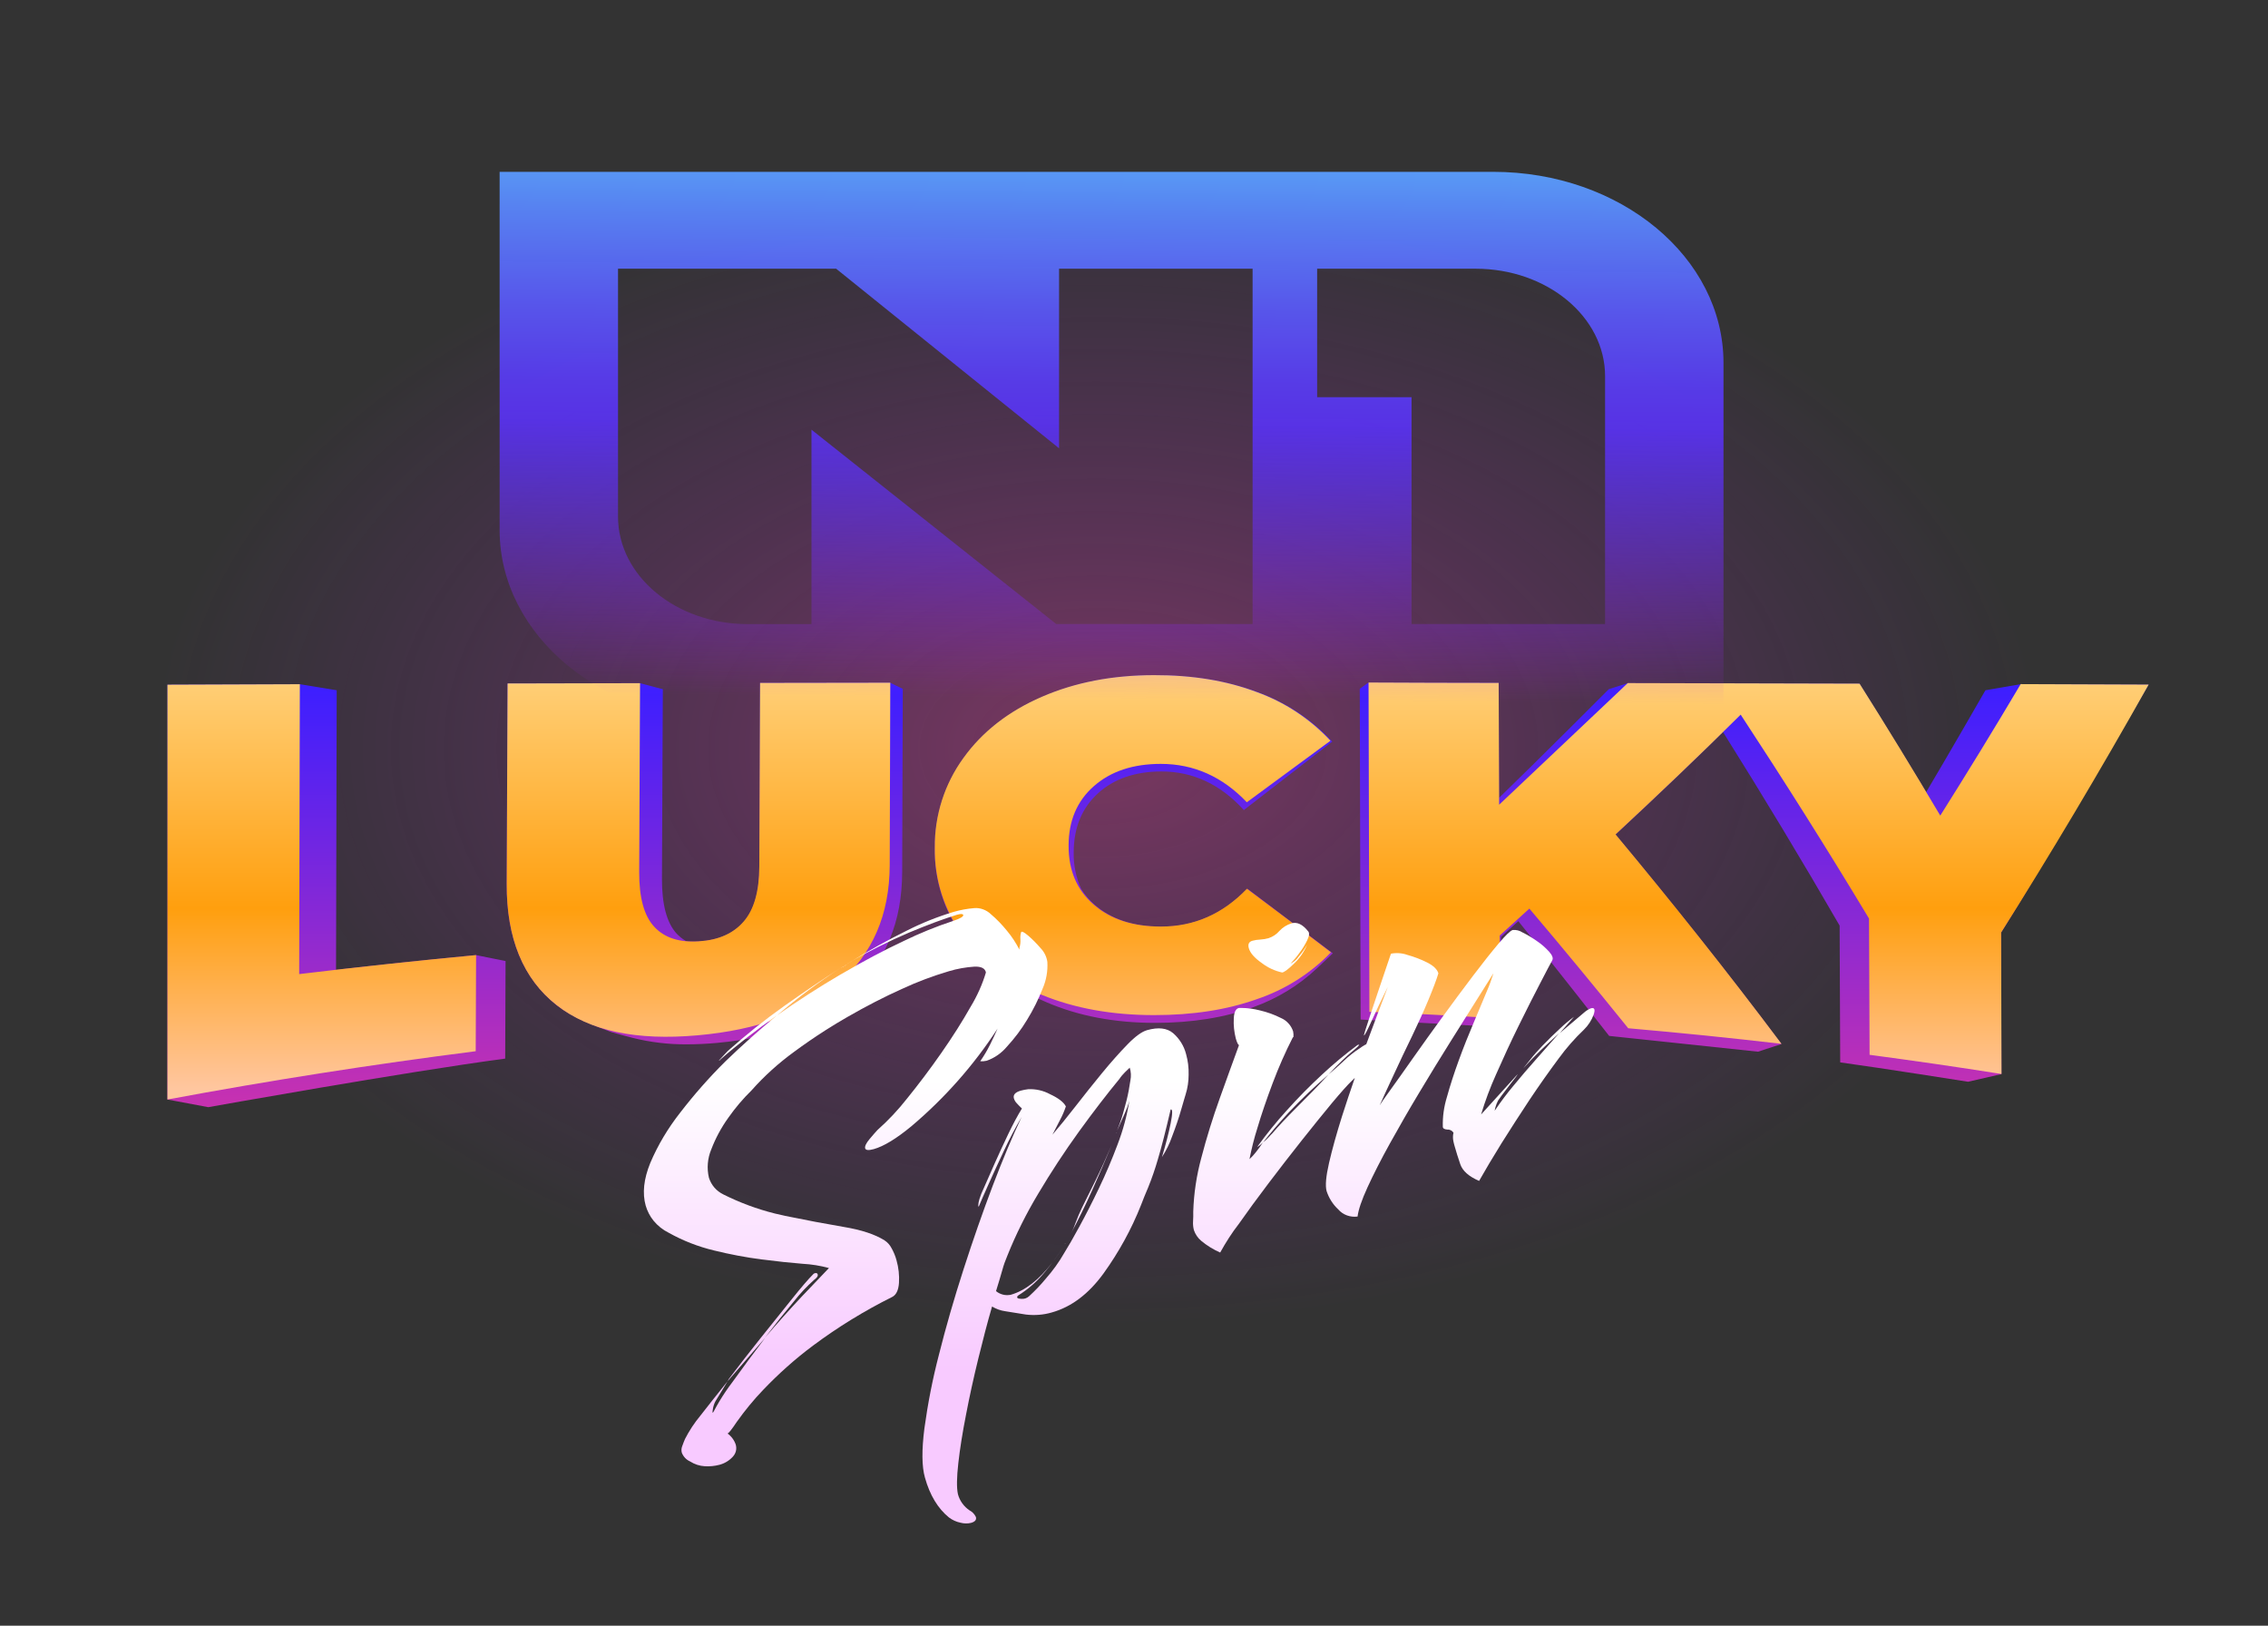
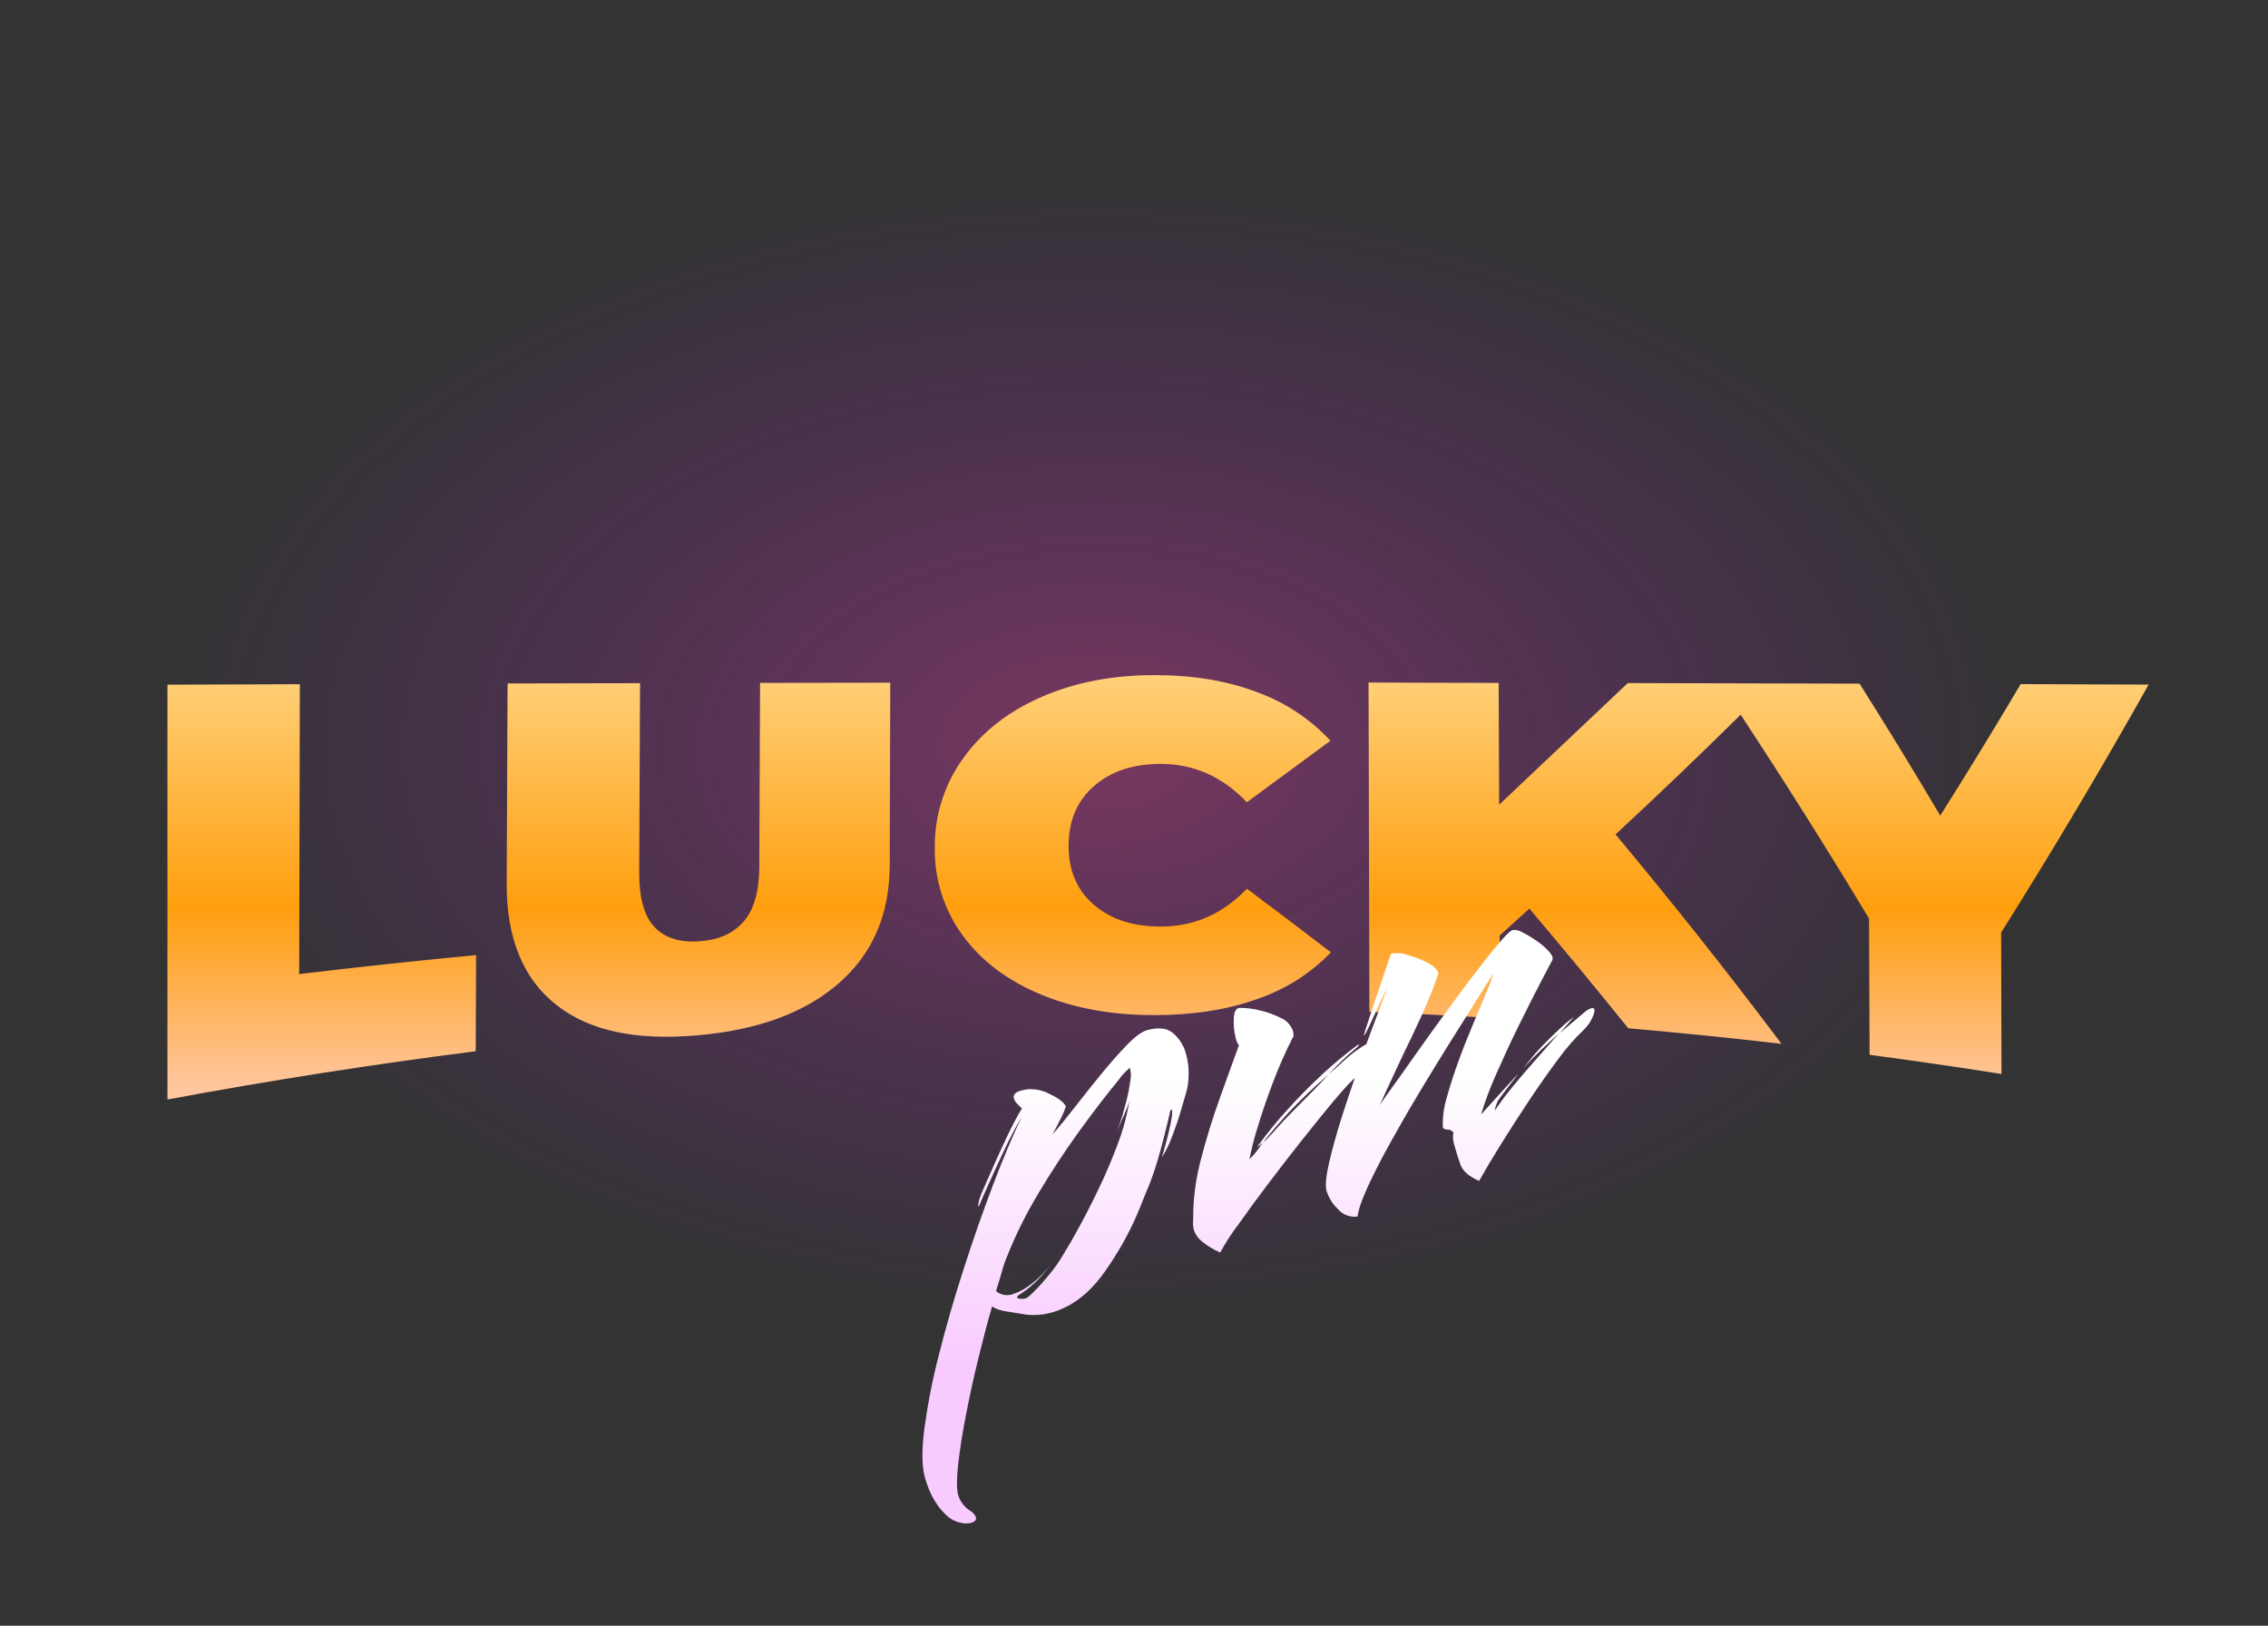
<svg xmlns="http://www.w3.org/2000/svg" version="1.1" id="Слой_1" x="0px" y="0px" viewBox="0 0 240 172" style="enable-background:new 0 0 240 172;" xml:space="preserve">
  <rect x="0" y="0" width="240" height="172" fill="#333333" stroke="none" />
  <style type="text/css">
	.st0{fill:url(#SVGID_1_);}
	.st1{fill-rule:evenodd;clip-rule:evenodd;fill:url(#SVGID_00000046332916450699500750000001886491203653946503_);}
	.st2{fill-rule:evenodd;clip-rule:evenodd;fill:url(#SVGID_00000081633256187717936570000005504080545678764222_);}
	.st3{fill-rule:evenodd;clip-rule:evenodd;fill:url(#SVGID_00000088103966517554472060000007511546426063467187_);}
	.st4{fill:url(#SVGID_00000125562943330054964520000010359080270719572147_);}
	.st5{fill:url(#SVGID_00000168812513764382654780000007516670696579617195_);}
	.st6{fill:url(#SVGID_00000157297898011944708340000003057153234937440427_);}
	.st7{fill:url(#SVGID_00000111180637384565857200000013136833888395282076_);}
	.st8{fill:url(#SVGID_00000176742534050083067950000016177150943352561559_);}
	.st9{fill-rule:evenodd;clip-rule:evenodd;fill:url(#SVGID_00000143586053909406493230000001228941146066554776_);}
	.st10{fill-rule:evenodd;clip-rule:evenodd;fill:url(#SVGID_00000071557594924680939200000007955334418344917691_);}
	.st11{fill:url(#SVGID_00000047031876479494282690000012840369254724317875_);}
	.st12{fill-rule:evenodd;clip-rule:evenodd;fill:url(#SVGID_00000055688839461981613240000012514052035163464083_);}
</style>
  <g>
    <radialGradient id="SVGID_1_" cx="-296.522" cy="387.258" r="1" gradientTransform="matrix(4.000000e-15 61 100.5 -6.000000e-15 -38803.195 18167)" gradientUnits="userSpaceOnUse">
      <stop offset="0" style="stop-color:#FF41B3;stop-opacity:0.35" />
      <stop offset="1" style="stop-color:#B71DFF;stop-opacity:0" />
    </radialGradient>
    <path class="st0" d="M116.22,140.18c55.51,0,100.5-27.31,100.5-61c0-33.69-44.99-61-100.5-61c-55.5,0-100.5,27.31-100.5,61   C15.72,112.87,60.72,140.18,116.22,140.18z" />
    <linearGradient id="SVGID_00000115504945619690861170000016913348078577241738_" gradientUnits="userSpaceOnUse" x1="122.542" y1="56.14" x2="122.542" y2="100.14" gradientTransform="matrix(1 0 0 -1 0 173.276)">
      <stop offset="0" style="stop-color:#C831B0" />
      <stop offset="1" style="stop-color:#3E1FFF" />
    </linearGradient>
-     <path style="fill-rule:evenodd;clip-rule:evenodd;fill:url(#SVGID_00000115504945619690861170000016913348078577241738_);" d="   M140.98,78.46l-0.06-0.06c-2.18-2.33-4.88-4.11-7.88-5.19c-3.16-1.18-6.8-1.78-10.84-1.78c-4.4,0-8.4,0.77-11.91,2.3   c-3.53,1.53-6.33,3.72-8.33,6.5c-2,2.77-3.07,6.1-3.04,9.52c-0.06,3.38,0.99,6.68,3,9.4c0.75,1.02,2.97,3.11,2.99,3.13   c0.02,0.02,0.3,0.26,0.32,0.28c1.64,1.46,3.51,2.64,5.54,3.49c3.34,1.44,7.19,2.17,11.44,2.17h0.03c3.91,0,7.42-0.57,10.43-1.68   c2.49-0.89,4.78-2.29,6.7-4.1l1.67-1.58l-9.01-6.82l-0.07,0.02c-2.54,2.63-5.57,3.98-9.04,3.98c-2.92,0-5.28-0.77-7.04-2.29   c-0.58-0.5-1.08-1.08-1.48-1.73c-0.54-1.2-0.81-2.51-0.78-3.83c0-2.59,0.86-4.69,2.55-6.24c1.69-1.55,3.96-2.33,6.74-2.33   c3.31,0,6.23,1.36,8.67,4.04l0.04,0.05L140.98,78.46z M80.51,72.26c4.59-0.01,9.11-0.01,13.7-0.02l1.32,0.64l-0.06,19.38   c-0.02,5.28-1.72,9.39-5.2,12.56c-3.42,3.1-8.25,4.96-14.38,5.52c-1.1,0.1-2.17,0.15-3.17,0.15c-1.94,0.02-3.88-0.21-5.76-0.68   c-0.06-0.01-2.16-0.57-2.22-0.6l-0.04-0.01h0l0,0c-2.14-0.8-4.12-1.54-5.74-2.81c-3.55-2.78-5.37-7.03-5.34-12.83l0.09-21.25   l0.08,0c4.67-0.01,9.27-0.02,13.94-0.03l2.41,0.64l-0.09,20.06c-0.01,2.69,0.5,4.62,1.52,5.76c0.3,0.33,0.65,0.61,1.04,0.83   c0.26,0.03,0.53,0.04,0.8,0.04c0.2,0,0.41-0.01,0.63-0.02c2.03-0.13,3.61-0.83,4.68-2.07c1.08-1.24,1.63-3.19,1.64-5.79l0.08-19.48   H80.51z M53.4,112.01c-10.42,1.38-31.36,5.13-31.36,5.13l-4.32-0.81V72.44l0.08,0c4.67-0.02,9.27-0.04,13.94-0.05l3.89,0.64   l-0.07,29.58c4.95-0.57,9.88-1.09,14.82-1.56l3.12,0.63L53.46,112L53.4,112.01z M203.83,83.8c2.1-3.52,6.27-10.77,6.27-10.77   l3.72-0.64l13.54,0.05c0,0-10.27,17.76-15.61,26.23l0.04,14.97l-3.53,0.81c0,0-9.03-1.43-13.47-2.04l-0.06-0.01l-0.06-14.47   c-3.91-6.77-8.04-13.62-12.34-20.48c-3.58,3.51-7.39,7.14-11.38,10.85c6.31,7.57,12.08,14.85,17.56,22.16l-2.48,0.81l-15.75-1.67   c0,0-6.24-7.99-9.61-12.14c-0.61,0.56-1.22,1.11-1.83,1.66l0.03,8.83l-1.49,0.64l-13.4-0.72l-0.09-34.99l0.88-0.64l13.81,0.02   l0.05,12.15c4.11-3.97,11.61-11.49,11.61-11.49l2-0.64c2.53,0.01,5.1,0.01,7.65,0.02l2.03,0l0,0l0.14,0   c0.81,0,14.71,0.04,14.71,0.04S201.56,80.02,203.83,83.8z" />
    <g>
      <linearGradient id="SVGID_00000170961535325229177640000011117189396771405986_" gradientUnits="userSpaceOnUse" x1="122.542" y1="105.008" x2="122.542" y2="58.099" gradientTransform="matrix(1 0 0 -1 0 173.276)">
        <stop offset="0" style="stop-color:#FFD687" />
        <stop offset="0.594" style="stop-color:#FF9F0E" />
        <stop offset="1" style="stop-color:#FFC69F" />
      </linearGradient>
      <path style="fill-rule:evenodd;clip-rule:evenodd;fill:url(#SVGID_00000170961535325229177640000011117189396771405986_);" d="    M122.84,98.03c-2.94,0-5.3-0.76-7.09-2.31c-1.79-1.54-2.68-3.63-2.67-6.26c0-2.63,0.9-4.73,2.68-6.29    c1.79-1.57,4.14-2.35,7.08-2.35c3.49,0,6.52,1.35,9.1,4.06c2.95-2.17,5.9-4.34,8.85-6.51c-2.17-2.33-4.86-4.1-7.85-5.17    c-3.17-1.19-6.77-1.78-10.81-1.77c-4.4,0-8.36,0.76-11.88,2.29c-3.53,1.53-6.3,3.69-8.3,6.47c-2,2.75-3.06,6.07-3.03,9.47    c-0.06,3.36,0.99,6.65,2.98,9.35c2,2.71,4.76,4.77,8.3,6.23c3.54,1.46,7.51,2.16,11.93,2.16c4.06,0,7.67-0.55,10.85-1.68    c2.98-1,5.68-2.7,7.86-4.96c-2.96-2.28-5.93-4.52-8.89-6.73C129.37,96.72,126.33,98.03,122.84,98.03z M78.69,97.5    c1.1-1.26,1.65-3.2,1.66-5.84l0.08-19.41c4.59-0.01,9.19-0.01,13.78-0.02l-0.06,19.31c-0.02,5.25-1.82,9.38-5.4,12.5    c-3.58,3.12-8.57,4.94-14.96,5.5c-6.39,0.56-11.35-0.42-14.89-3.2c-3.55-2.77-5.31-7.09-5.28-12.86l0.09-21.17    c4.67-0.01,9.34-0.02,14.02-0.03l-0.09,19.98c-0.01,2.72,0.52,4.66,1.61,5.81c1.08,1.16,2.66,1.66,4.72,1.52    C76.02,99.46,77.59,98.77,78.69,97.5z M17.72,72.44c4.67-0.02,9.34-0.04,14.01-0.05l-0.07,30.67c6.23-0.75,12.47-1.42,18.72-2.01    l-0.04,10.17c-10.91,1.39-21.78,3.09-32.62,5.11V72.44z M158.59,72.25l0.05,12.89l13.61-12.87c3.25,0.01,21.44,0.05,24.53,0.06    c2.85,4.51,5.7,9.17,8.54,13.96c2.83-4.49,5.67-9.12,8.51-13.91c4.51,0.02,9.03,0.03,13.54,0.05c-5.23,9.3-10.42,18-15.61,26.23    c0.01,4.99,0.03,9.98,0.04,14.97c-4.65-0.74-9.3-1.41-13.96-2.03l-0.06-14.42c-4.52-7.51-9.05-14.67-13.58-21.57    c-4.41,4.37-8.82,8.57-13.24,12.67c5.85,7.02,11.71,14.36,17.56,22.16c-5.4-0.63-10.81-1.18-16.22-1.65    c-3.49-4.33-6.98-8.55-10.46-12.66c-1.05,0.95-2.09,1.91-3.14,2.85l0.03,8.78c-4.61-0.29-9.21-0.53-13.82-0.71l-0.09-34.84    C149.41,72.24,154,72.24,158.59,72.25z" />
    </g>
    <g>
      <linearGradient id="SVGID_00000122721892573318883360000008439450477947839109_" gradientUnits="userSpaceOnUse" x1="89.495" y1="76.822" x2="89.495" y2="28.492" gradientTransform="matrix(1 0 0 -1 0 173.276)">
        <stop offset="0.37" style="stop-color:#FFFFFF" />
        <stop offset="1" style="stop-color:#F8CAFF" />
      </linearGradient>
-       <path style="fill-rule:evenodd;clip-rule:evenodd;fill:url(#SVGID_00000122721892573318883360000008439450477947839109_);" d="    M74.59,155.13c0.51,0.03,1.03-0.02,1.53-0.15c0.54-0.14,1.03-0.43,1.41-0.84c0.16-0.17,0.28-0.37,0.34-0.6    c0.06-0.23,0.05-0.46-0.01-0.69c-0.16-0.48-0.47-0.9-0.88-1.19c0.1,0.02,0.43-0.39,0.99-1.23c0.85-1.19,1.77-2.32,2.78-3.37    c1.63-1.71,3.39-3.28,5.28-4.69c2.63-1.96,5.43-3.68,8.36-5.14c0.44-0.21,0.69-0.72,0.74-1.5c0.05-0.81-0.04-1.61-0.26-2.39    c-0.12-0.45-0.3-0.88-0.53-1.29c-0.17-0.33-0.43-0.62-0.74-0.82c-1-0.63-2.44-1.11-4.32-1.42c-1.89-0.32-3.95-0.71-6.2-1.17    c-0.37-0.08-0.73-0.16-1.09-0.25c-1.88-0.47-3.71-1.15-5.45-2.02c-0.36-0.18-0.68-0.42-0.94-0.72c-0.26-0.3-0.46-0.66-0.58-1.04    c-0.24-1-0.15-2.06,0.25-3.01c0.45-1.18,1.06-2.31,1.8-3.34c0.73-1.04,1.56-2.02,2.47-2.91c1.34-1.51,2.84-2.86,4.47-4.05    c1.08-0.8,2.19-1.56,3.33-2.29c0.77-0.49,1.54-0.96,2.33-1.41c2-1.15,3.94-2.15,5.82-2.99c1.59-0.74,3.23-1.35,4.91-1.85    c0.89-0.27,1.81-0.43,2.73-0.49c0.72-0.02,1.12,0.19,1.2,0.62c-0.38,1.27-0.93,2.49-1.62,3.63c-0.87,1.54-1.9,3.17-3.11,4.9    c-1.2,1.72-2.41,3.32-3.61,4.8c-0.94,1.2-1.99,2.32-3.13,3.33c-0.18,0.19-0.45,0.5-0.83,0.95c-0.38,0.45-0.53,0.78-0.48,0.99    c0.06,0.21,0.36,0.24,0.91,0.09c1.06-0.3,2.38-1.1,3.97-2.41c3.53-2.98,6.61-6.46,9.13-10.34c-0.25,0.57-0.52,1.15-0.81,1.73    c-0.3,0.6-0.64,1.17-1.02,1.72c0.22,0.02,0.45,0,0.67-0.05c0.84-0.29,1.58-0.81,2.15-1.49c0.81-0.88,1.53-1.83,2.14-2.85    c0.65-1.05,1.19-2.15,1.64-3.29c0.39-0.89,0.56-1.87,0.5-2.84c-0.08-0.54-0.33-1.05-0.71-1.44c-0.41-0.48-0.85-0.93-1.33-1.34    c-0.45-0.38-0.69-0.49-0.74-0.34c-0.07,0.24-0.09,0.49-0.07,0.74c0.02,0.3-0.01,0.59-0.1,0.88l-0.01,0.21    c-0.36-0.71-0.8-1.38-1.31-1.99c-0.52-0.64-1.09-1.24-1.72-1.77c-0.23-0.22-0.51-0.39-0.81-0.5c-0.3-0.11-0.62-0.16-0.94-0.13    c-0.73,0.06-1.44,0.19-2.14,0.39c-1.75,0.52-3.44,1.2-5.07,2.03c-1.9,0.94-3.88,2.04-5.94,3.3c-0.12,0.06-0.24,0.14-0.34,0.23    l0.17-0.12l0.17-0.12c2.01-1.16,4.1-2.2,6.23-3.11c1.96-0.82,3.65-1.45,5.07-1.89c0.42-0.12,0.65-0.11,0.69,0.01    c0.05,0.17-0.33,0.39-1.11,0.65c-1.76,0.58-3.48,1.28-5.15,2.09c-2.05,0.96-4.25,2.12-6.57,3.48l-0.13,0.07    c-2.29,1.34-4.53,2.78-6.73,4.33c1.1-0.94,2.22-1.84,3.35-2.68c1.13-0.84,2.26-1.62,3.37-2.34c0.09-0.03,0.17-0.07,0.24-0.13    c-0.02,0.04-0.03,0.06-0.01,0.05c0.01,0,0.01-0.01,0.02-0.02c0.03-0.03,0.07-0.05,0.12-0.07l0.17-0.12    c-0.04,0.01-0.07,0.02-0.1,0.04c-0.03,0.02-0.05,0.05-0.07,0.08l-0.13,0.04l-0.24,0.13c-1.89,1.21-3.87,2.55-5.95,4.02    c-2.09,1.48-4.09,3.08-6,4.78l-0.95,1.02c0.03-0.01,0.07-0.02,0.1-0.04c0.03-0.02,0.05-0.05,0.07-0.08    c0.91-0.8,1.88-1.59,2.89-2.38c1.01-0.78,2.05-1.55,3.11-2.3c-0.93,0.76-1.85,1.55-2.78,2.38c-0.93,0.83-1.82,1.66-2.68,2.49    c-1.72,1.7-3.32,3.52-4.8,5.44c-1.28,1.63-2.35,3.41-3.16,5.32c-0.69,1.7-0.85,3.2-0.48,4.51c0.17,0.57,0.44,1.11,0.82,1.58    c0.44,0.54,0.99,0.98,1.62,1.29c1.5,0.84,3.12,1.47,4.79,1.87c1.66,0.41,3.35,0.73,5.04,0.95l0.03,0c1.62,0.21,3.05,0.36,4.3,0.46    c0.94,0.05,1.88,0.2,2.79,0.45c-0.67,0.69-1.63,1.7-2.88,3.02c-1.25,1.33-2.54,2.77-3.88,4.33c1.07-1.39,2.09-2.67,3.06-3.83    c0.64-0.82,1.36-1.58,2.13-2.27c0.3-0.22,0.43-0.41,0.38-0.58c-0.04-0.13-0.14-0.17-0.31-0.12c-0.03,0.01-0.07,0.02-0.1,0.04    c-0.03,0.02-0.05,0.05-0.07,0.07c-0.5,0.5-1.25,1.37-2.24,2.61c-1,1.24-2.1,2.61-3.32,4.14c-1.17,1.46-2.29,2.91-3.38,4.35    L77,146.13c-1.08,1.35-2.04,2.56-2.88,3.64c-0.63,0.76-1.18,1.59-1.63,2.47c-0.11,0.26-0.21,0.51-0.3,0.77    c-0.09,0.22-0.1,0.46-0.04,0.69c0.16,0.41,0.47,0.74,0.87,0.92C73.49,154.92,74.03,155.1,74.59,155.13z M77,146.13l0.13-0.15    l3.85-4.45c-1.23,1.62-2.39,3.18-3.47,4.69c-0.25,0.33-0.49,0.66-0.72,1c-0.46,0.68-0.89,1.39-1.27,2.12    c-0.12,0.22-0.15,0.15-0.09-0.21c0.04-0.3,0.13-0.59,0.27-0.86L77,146.13z" />
      <linearGradient id="SVGID_00000107553621593009871620000016297896537160865690_" gradientUnits="userSpaceOnUse" x1="89.55" y1="76.822" x2="89.55" y2="28.492" gradientTransform="matrix(1 0 0 -1 0 173.276)">
        <stop offset="0.37" style="stop-color:#FFFFFF" />
        <stop offset="1" style="stop-color:#F8CAFF" />
      </linearGradient>
      <path style="fill:url(#SVGID_00000107553621593009871620000016297896537160865690_);" d="M89.6,102.04l-0.11,0.1    c0.01-0.02,0.03-0.04,0.04-0.06S89.58,102.05,89.6,102.04z" />
      <linearGradient id="SVGID_00000124857307085767690490000009626986028876711864_" gradientUnits="userSpaceOnUse" x1="112.836" y1="76.822" x2="112.836" y2="28.492" gradientTransform="matrix(1 0 0 -1 0 173.276)">
        <stop offset="0.37" style="stop-color:#FFFFFF" />
        <stop offset="1" style="stop-color:#F8CAFF" />
      </linearGradient>
      <path style="fill:url(#SVGID_00000124857307085767690490000009626986028876711864_);" d="M112.75,131.55l0.18-0.31l-0.04,0.07    L112.75,131.55z" />
      <linearGradient id="SVGID_00000144328561815720057610000016749852304959364241_" gradientUnits="userSpaceOnUse" x1="113.261" y1="76.822" x2="113.261" y2="28.492" gradientTransform="matrix(1 0 0 -1 0 173.276)">
        <stop offset="0.37" style="stop-color:#FFFFFF" />
        <stop offset="1" style="stop-color:#F8CAFF" />
      </linearGradient>
      <path style="fill:url(#SVGID_00000144328561815720057610000016749852304959364241_);" d="M113.2,130.75    c0.04-0.08,0.08-0.16,0.13-0.24C113.28,130.6,113.24,130.67,113.2,130.75z" />
      <linearGradient id="SVGID_00000101085478687779078520000017256741770615057826_" gradientUnits="userSpaceOnUse" x1="115.475" y1="76.822" x2="115.475" y2="28.492" gradientTransform="matrix(1 0 0 -1 0 173.276)">
        <stop offset="0.37" style="stop-color:#FFFFFF" />
        <stop offset="1" style="stop-color:#F8CAFF" />
      </linearGradient>
-       <path style="fill:url(#SVGID_00000101085478687779078520000017256741770615057826_);" d="M113.32,130.52    c0.8-1.48,1.55-3.03,2.27-4.63c0.76-1.69,1.43-3.26,2.03-4.7c-0.55,1.29-1.13,2.56-1.74,3.8s-1.08,2.18-1.4,2.82    c-0.24,0.49-0.45,1-0.64,1.51C113.7,129.72,113.53,130.13,113.32,130.52z" />
      <linearGradient id="SVGID_00000086692381101268782690000013485725904795225225_" gradientUnits="userSpaceOnUse" x1="118.17" y1="76.822" x2="118.17" y2="28.492" gradientTransform="matrix(1 0 0 -1 0 173.276)">
        <stop offset="0.37" style="stop-color:#FFFFFF" />
        <stop offset="1" style="stop-color:#F8CAFF" />
      </linearGradient>
      <path style="fill:url(#SVGID_00000086692381101268782690000013485725904795225225_);" d="M118.19,119.8l-0.04,0.08    c0-0.01-0.01-0.02,0-0.03c0-0.01,0-0.02,0.01-0.03c0-0.01,0.01-0.01,0.02-0.02C118.18,119.8,118.19,119.8,118.19,119.8z" />
      <linearGradient id="SVGID_00000039105206670397180520000010897516493079398330_" gradientUnits="userSpaceOnUse" x1="111.701" y1="76.822" x2="111.701" y2="28.492" gradientTransform="matrix(1 0 0 -1 0 173.276)">
        <stop offset="0.37" style="stop-color:#FFFFFF" />
        <stop offset="1" style="stop-color:#F8CAFF" />
      </linearGradient>
      <path style="fill-rule:evenodd;clip-rule:evenodd;fill:url(#SVGID_00000039105206670397180520000010897516493079398330_);" d="    M101.63,161.1c0.37,0.1,0.76,0.11,1.13,0.02c0.42-0.12,0.59-0.32,0.51-0.62c-0.14-0.3-0.38-0.55-0.67-0.7    c-0.6-0.4-1.04-1.01-1.23-1.71c-0.15-0.69-0.13-1.78,0.04-3.29c0.17-1.51,0.44-3.22,0.82-5.15c0.37-1.93,0.8-3.89,1.29-5.89    c0.49-2,0.97-3.85,1.46-5.53c0.43,0.26,0.9,0.43,1.4,0.5c0.6,0.1,1.33,0.22,2.18,0.35c0.92,0.11,1.85,0.04,2.74-0.22    c2.07-0.58,3.89-1.95,5.47-4.12c1.62-2.25,2.96-4.68,3.98-7.26c0.21-0.56,0.46-1.17,0.75-1.85c0.39-0.96,0.73-1.95,1.02-2.95    c0.39-1.29,0.84-3.06,1.36-5.3c0.21-0.06,0.21,0.43,0,1.47c-0.21,1.04-0.52,2.23-0.92,3.57c0.44-0.68,0.8-1.41,1.07-2.18    c0.38-0.99,0.71-1.95,0.97-2.87s0.43-1.45,0.47-1.6c0.21-0.67,0.31-1.37,0.31-2.07c0.02-0.74-0.07-1.47-0.27-2.18    c-0.22-0.86-0.7-1.63-1.37-2.21c-0.65-0.55-1.57-0.65-2.75-0.32c-0.55,0.15-1.24,0.65-2.07,1.5c-0.83,0.85-1.73,1.86-2.7,3.04    c-0.97,1.18-1.9,2.35-2.81,3.52c-0.9,1.16-1.72,2.16-2.44,3c0.29-0.58,0.57-1.11,0.82-1.59c0.24-0.45,0.44-0.92,0.6-1.4    c-0.22-0.44-0.78-0.88-1.69-1.3c-0.7-0.38-1.5-0.56-2.3-0.52c-0.26,0.03-0.52,0.08-0.78,0.15c-0.59,0.17-0.83,0.44-0.73,0.82    c0.06,0.2,0.17,0.38,0.32,0.53c0.16,0.18,0.34,0.36,0.53,0.54c-0.47,0.77-0.96,1.68-1.46,2.73c-0.5,1.05-0.99,2.1-1.45,3.14    c-0.46,1.04-0.84,1.91-1.15,2.61c-0.18,0.36-0.32,0.73-0.44,1.11c-0.07,0.22-0.11,0.45-0.12,0.68c0.01,0.11,0.03,0.14,0.06,0.09    c0.19-0.46,0.53-1.24,1.02-2.33c0.49-1.09,1.04-2.29,1.66-3.61c0.56-1.2,1.18-2.38,1.85-3.52c-0.98,2.05-1.99,4.47-3.06,7.27    c-1.06,2.8-2.09,5.75-3.09,8.85c-1,3.1-1.87,6.11-2.6,9.02c-0.67,2.57-1.18,5.18-1.54,7.81c-0.29,2.29-0.28,4.03,0.06,5.21    c0.52,1.86,1.37,3.26,2.54,4.21C100.78,160.82,101.19,161.01,101.63,161.1z M110.67,135.28c-0.54,0.66-1.14,1.28-1.77,1.86    c-0.1,0.1-0.23,0.17-0.36,0.22c-0.13,0.05-0.27,0.07-0.42,0.06c-0.3-0.01-0.46-0.05-0.48-0.14c-0.02-0.08,0.02-0.16,0.14-0.24    c0.97-0.61,1.84-1.36,2.59-2.23c0.35-0.41,0.69-0.83,1.01-1.26c0.44-0.57,0.88-1.21,1.31-1.92l0.05-0.08    c-0.01,0-0.02,0.01-0.03,0.01c0,0-0.01,0.01-0.01,0.01c0,0,0,0,0,0c0,0,0,0,0,0c0,0,0,0,0,0.01c0,0.01-0.01,0.02-0.01,0.02    c0,0,0,0.01,0,0.01c0,0.01,0,0.01,0,0.02c-0.4,0.66-0.84,1.3-1.31,1.92c-1.44,1.87-2.91,3.01-4.43,3.44    c-0.27,0.05-0.55,0.05-0.82-0.02c-0.27-0.07-0.52-0.19-0.73-0.37c0.26-0.85,0.49-1.59,0.67-2.24c0.14-0.52,0.32-1.02,0.53-1.51    c0.91-2.27,2-4.45,3.26-6.55c1.35-2.27,2.78-4.45,4.31-6.57c1.53-2.11,2.96-3.97,4.28-5.57c0.17-0.26,0.37-0.49,0.59-0.71    c0.2-0.19,0.37-0.35,0.51-0.49c0.14,0.44,0.16,0.9,0.07,1.35c-0.1,0.7-0.23,1.4-0.4,2.09c-0.09,0.34-0.21,0.8-0.37,1.37    c-0.18,0.63-0.4,1.25-0.64,1.85c0.28-0.62,0.55-1.22,0.8-1.79c0.2-0.44,0.37-0.9,0.5-1.37c-0.25,1.58-0.67,3.12-1.24,4.61    c-0.6,1.6-1.26,3.15-1.98,4.65c-0.72,1.5-1.41,2.85-2.07,4.06c-0.66,1.21-1.2,2.15-1.61,2.8    C112.05,133.56,111.4,134.45,110.67,135.28z" />
      <linearGradient id="SVGID_00000043457451007365628760000012310202551174246801_" gradientUnits="userSpaceOnUse" x1="147.487" y1="76.822" x2="147.487" y2="28.492" gradientTransform="matrix(1 0 0 -1 0 173.276)">
        <stop offset="0.37" style="stop-color:#FFFFFF" />
        <stop offset="1" style="stop-color:#F8CAFF" />
      </linearGradient>
      <path style="fill-rule:evenodd;clip-rule:evenodd;fill:url(#SVGID_00000043457451007365628760000012310202551174246801_);" d="    M129.12,132.52c-0.73-0.32-1.41-0.74-2.02-1.25c-0.35-0.3-0.61-0.68-0.76-1.12c-0.08-0.3-0.11-0.62-0.09-0.93    c0.02-0.32,0.03-0.67,0.02-1.03c0.06-1.93,0.35-3.84,0.86-5.71c0.55-2.11,1.2-4.21,1.96-6.32c0.75-2.1,1.43-3.96,2.02-5.58    c-0.11-0.06-0.22-0.3-0.34-0.72c-0.17-0.68-0.25-1.39-0.21-2.09c0.03-0.8,0.27-1.18,0.74-1.13c0.68,0,1.36,0.09,2.02,0.26    c0.78,0.18,1.53,0.45,2.24,0.81c0.3,0.13,0.57,0.32,0.79,0.57c0.22,0.24,0.39,0.53,0.49,0.85c0.04,0.2,0.05,0.4,0.03,0.6    l-0.06,0.02c-0.8,1.57-1.51,3.18-2.13,4.83c-0.65,1.73-1.2,3.33-1.63,4.79c-0.34,1.07-0.61,2.17-0.83,3.27    c0.25-0.23,0.47-0.47,0.68-0.74c0.24-0.29,0.48-0.64,0.74-1.03c-0.14,0.15-0.29,0.29-0.47,0.4c-0.14,0.08-0.17,0.09-0.1,0.03    c0.95-1.32,1.98-2.59,3.07-3.79c1.2-1.34,2.45-2.61,3.75-3.81c1.2-1.12,2.45-2.16,3.77-3.14l0.13-0.03    c0.08-0.02,0.05,0.04-0.11,0.2c-0.16,0.16-0.37,0.34-0.63,0.55c-0.26,0.21-0.61,0.52-1.04,0.94c-0.43,0.42-0.91,0.9-1.44,1.46    c0.52-0.42,1.05-0.89,1.59-1.4c0.53-0.51,1.11-0.97,1.73-1.37c0.17-0.13,0.36-0.25,0.55-0.36c0.04-0.03,0.09-0.05,0.14-0.07    c0.41-1.1,0.79-2.12,1.14-3.05c0.55-1.45,0.93-2.46,1.14-3.02c-0.73,1.48-1.31,2.7-1.74,3.66c-0.44,0.97-0.7,1.46-0.78,1.48    c-0.04,0.01,0.15-0.63,0.59-1.94c0.43-1.3,1.18-3.54,2.26-6.71c0.58-0.11,1.18-0.07,1.74,0.13c0.73,0.2,1.43,0.47,2.11,0.81    c0.66,0.34,1.05,0.72,1.17,1.14c-0.21,0.7-0.57,1.64-1.06,2.82c-0.49,1.18-1.07,2.46-1.73,3.83c-0.67,1.37-1.3,2.7-1.89,3.98    c-0.6,1.28-1.11,2.39-1.53,3.33c0.09-0.16,0.46-0.7,1.12-1.61c0.66-0.91,1.47-2.06,2.45-3.45c0.98-1.39,2.02-2.84,3.12-4.35    c1.1-1.51,2.17-2.95,3.2-4.31c1.03-1.36,1.92-2.48,2.68-3.38c0.75-0.89,1.25-1.37,1.51-1.45c0.36-0.03,0.72,0.06,1.03,0.26    c0.53,0.26,1.03,0.57,1.52,0.91c0.48,0.32,0.92,0.71,1.31,1.14c0.33,0.38,0.44,0.68,0.32,0.9c-0.18,0.32-0.61,1.13-1.27,2.41    c-0.67,1.28-1.43,2.79-2.29,4.53c-0.86,1.74-1.65,3.46-2.39,5.14c-0.62,1.38-1.15,2.79-1.58,4.23l3.66-4.03    c0.28-0.31,0.28-0.28,0.02,0.06c-0.27,0.35-0.6,0.78-1,1.3c-0.4,0.52-0.7,0.92-0.89,1.21c-0.12,0.23-0.21,0.47-0.28,0.72    c-0.09,0.32-0.09,0.4,0,0.24c0.59-0.87,1.22-1.71,1.89-2.51c0.78-0.95,1.61-1.92,2.5-2.92s1.67-1.89,2.36-2.67    c-0.65,0.59-1.29,1.18-1.9,1.76c-0.61,0.58-1.25,1.24-1.91,1.97l0.71-0.88c0.42-0.54,0.87-1.05,1.35-1.54    c0.6-0.62,1.22-1.23,1.85-1.81c0.46-0.44,0.95-0.85,1.47-1.23l-1.5,1.72c0.4-0.34,0.83-0.7,1.27-1.07    c0.44-0.37,0.9-0.76,1.38-1.17c0.19-0.16,0.41-0.29,0.64-0.38c0.38-0.11,0.48,0.12,0.29,0.67c-0.22,0.6-0.57,1.14-1.02,1.58    c-0.99,0.94-1.89,1.97-2.69,3.07c-0.99,1.33-2.01,2.77-3.06,4.34c-1.04,1.57-2.03,3.11-2.98,4.62c-0.94,1.52-1.73,2.84-2.37,3.98    c-1.09-0.47-1.75-1.06-1.99-1.76c-0.24-0.71-0.44-1.33-0.59-1.88l-0.07-0.25c-0.04-0.16-0.08-0.32-0.1-0.48    c-0.03-0.24-0.02-0.49,0.04-0.73c-0.07-0.11-0.16-0.19-0.27-0.25c-0.11-0.06-0.24-0.09-0.37-0.08c-0.32-0.02-0.49-0.12-0.49-0.31    c-0.03-1.06,0.12-2.11,0.43-3.12c0.34-1.23,0.76-2.53,1.26-3.9c0.5-1.37,1.03-2.7,1.58-3.99c0.55-1.29,1.01-2.4,1.39-3.32    c0.27-0.62,0.5-1.26,0.7-1.9c-0.35,0.55-0.93,1.48-1.75,2.78c-0.82,1.3-1.76,2.79-2.81,4.47c-1.06,1.68-2.14,3.46-3.26,5.32    c-1.12,1.86-2.16,3.67-3.13,5.42c-0.97,1.75-1.76,3.31-2.38,4.66c-0.62,1.36-0.97,2.39-1.05,3.09c-0.38,0.05-0.76,0.01-1.12-0.12    c-0.36-0.13-0.68-0.35-0.93-0.64c-0.57-0.53-0.99-1.2-1.23-1.94c-0.15-0.55-0.07-1.54,0.26-2.97c0.33-1.43,0.79-3.09,1.38-4.96    c0.43-1.35,0.88-2.69,1.35-4.04c-0.1,0.1-0.2,0.2-0.31,0.3c-0.47,0.45-1.17,1.24-2.11,2.36c-0.94,1.13-1.99,2.44-3.17,3.92    c-1.18,1.49-2.36,3.01-3.54,4.57c-1.18,1.56-2.23,2.99-3.14,4.29C130.36,130.43,129.71,131.45,129.12,132.52z M133.66,120.87    c0.21-0.16,0.4-0.34,0.57-0.53c0.19-0.21,0.32-0.35,0.4-0.42c0.65-0.77,1.54-1.71,2.66-2.83c1.12-1.11,2.23-2.25,3.31-3.42    c-1.49,1.28-2.91,2.63-4.26,4.06C135.32,118.84,134.43,119.88,133.66,120.87z" />
      <linearGradient id="SVGID_00000012474783336689441310000001569167350355809945_" gradientUnits="userSpaceOnUse" x1="135.318" y1="76.822" x2="135.318" y2="28.492" gradientTransform="matrix(1 0 0 -1 0 173.276)">
        <stop offset="0.37" style="stop-color:#FFFFFF" />
        <stop offset="1" style="stop-color:#F8CAFF" />
      </linearGradient>
-       <path style="fill:url(#SVGID_00000012474783336689441310000001569167350355809945_);" d="M135.67,102.89    c-0.77-0.17-1.49-0.5-2.12-0.98c-0.79-0.55-1.26-1.08-1.4-1.59c-0.12-0.42,0.01-0.69,0.39-0.79c0.26-0.07,0.52-0.11,0.79-0.12    c0.31-0.02,0.62-0.07,0.91-0.15c0.45-0.15,0.84-0.41,1.15-0.77c0.35-0.38,0.79-0.65,1.28-0.8c0.59-0.17,1.17,0.11,1.73,0.81    c0.19,0.18,0.16,0.5-0.07,0.98c-0.24,0.5-0.54,0.97-0.87,1.4c-0.27,0.38-0.57,0.73-0.9,1.07c0.35-0.17,0.66-0.43,0.88-0.76    c0.33-0.38,0.63-0.8,0.88-1.24c-0.33,0.79-0.83,1.5-1.47,2.08C136.25,102.61,135.85,102.89,135.67,102.89z" />
    </g>
    <linearGradient id="SVGID_00000177445638280762571780000013933528248998497459_" gradientUnits="userSpaceOnUse" x1="117.27" y1="85.359" x2="118.023" y2="4.795">
      <stop offset="0.142" style="stop-color:#B61CFF;stop-opacity:0" />
      <stop offset="0.203" style="stop-color:#9923FA;stop-opacity:0.16" />
      <stop offset="0.279" style="stop-color:#7D29F4;stop-opacity:0.36" />
      <stop offset="0.354" style="stop-color:#682EF0;stop-opacity:0.56" />
      <stop offset="0.429" style="stop-color:#5C31EE;stop-opacity:0.757" />
      <stop offset="0.502" style="stop-color:#5832ED;stop-opacity:0.95" />
      <stop offset="0.559" style="stop-color:#583CEE;stop-opacity:0.956" />
      <stop offset="0.655" style="stop-color:#5857F1;stop-opacity:0.965" />
      <stop offset="0.779" style="stop-color:#5883F5;stop-opacity:0.978" />
      <stop offset="0.925" style="stop-color:#59BFFC;stop-opacity:0.993" />
      <stop offset="1" style="stop-color:#59E1FF" />
    </linearGradient>
-     <path style="fill-rule:evenodd;clip-rule:evenodd;fill:url(#SVGID_00000177445638280762571780000013933528248998497459_);" d="   M158,18.18H52.87v37.89c0,11.16,10.91,20.21,24.38,20.21h105.13V38.39C182.38,27.22,171.47,18.18,158,18.18 M169.85,39.8   c0-6.28-6.14-11.37-13.71-11.37h-16.76v13.59h9.99v24h20.48L169.85,39.8L169.85,39.8z M65.4,28.43v26.23   c0,6.28,6.14,11.37,13.71,11.37h6.76V45.46l25.9,20.56h20.78V28.43h-20.48v19l-23.59-19L65.4,28.43L65.4,28.43z" />
  </g>
</svg>